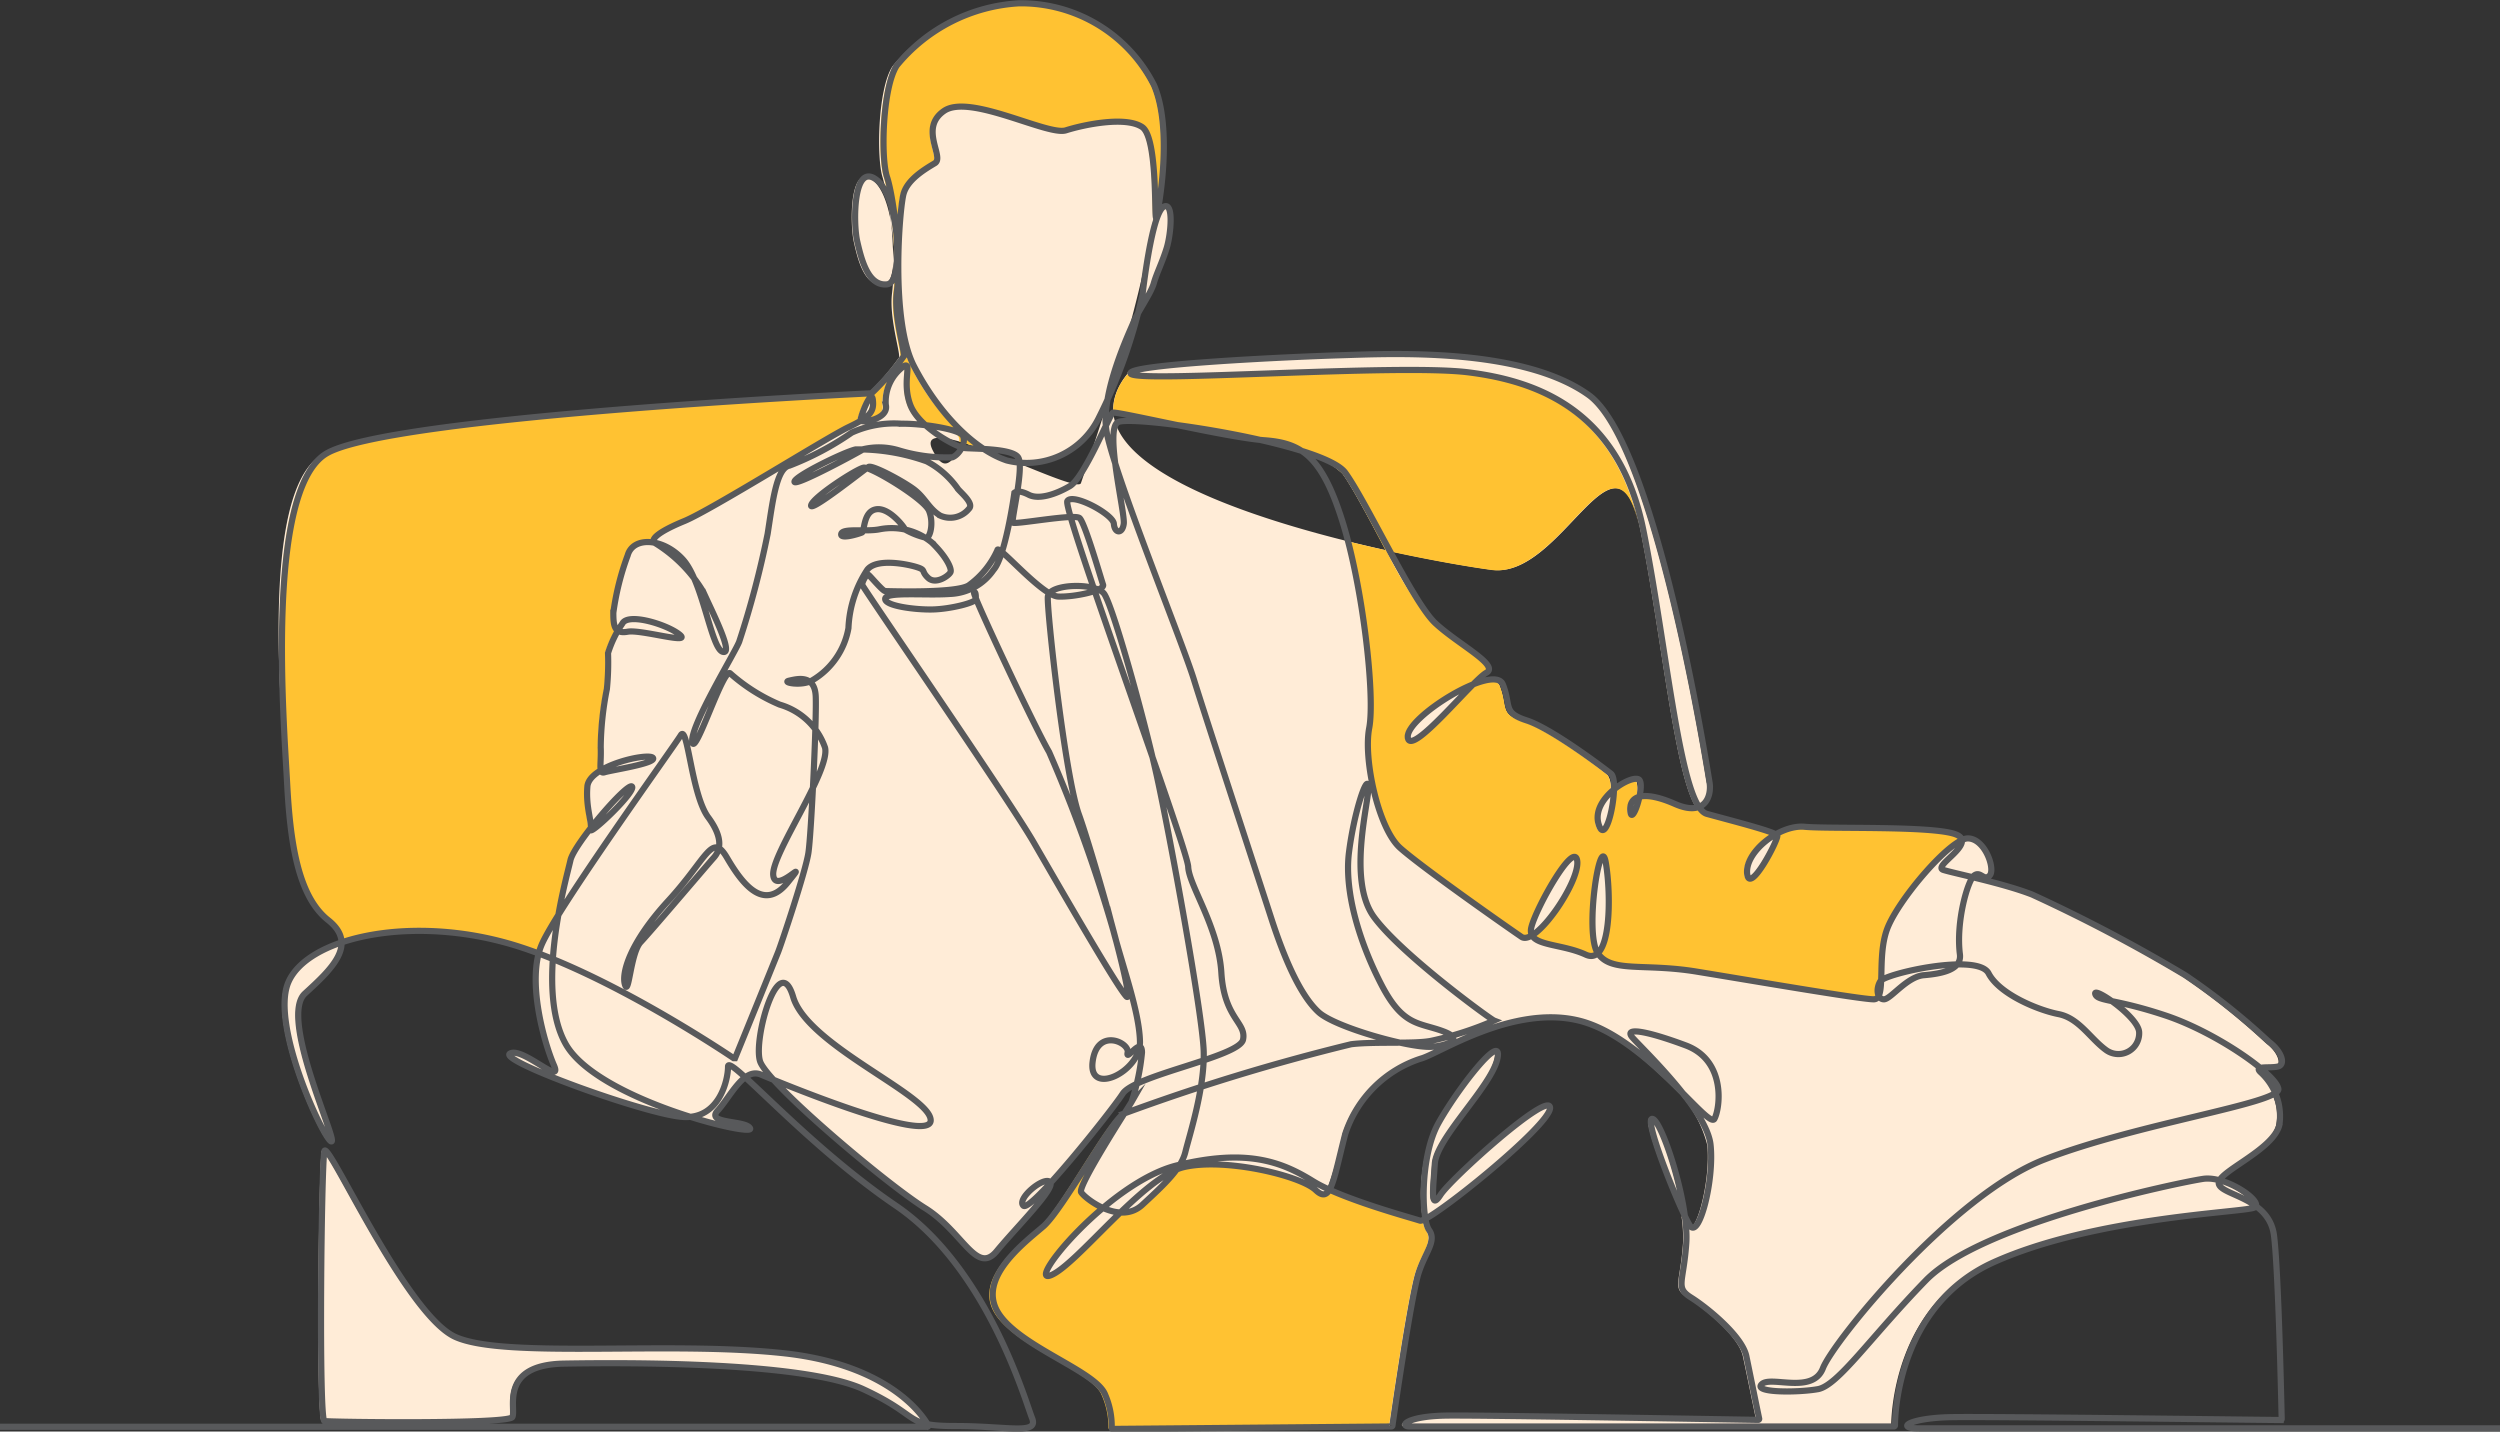
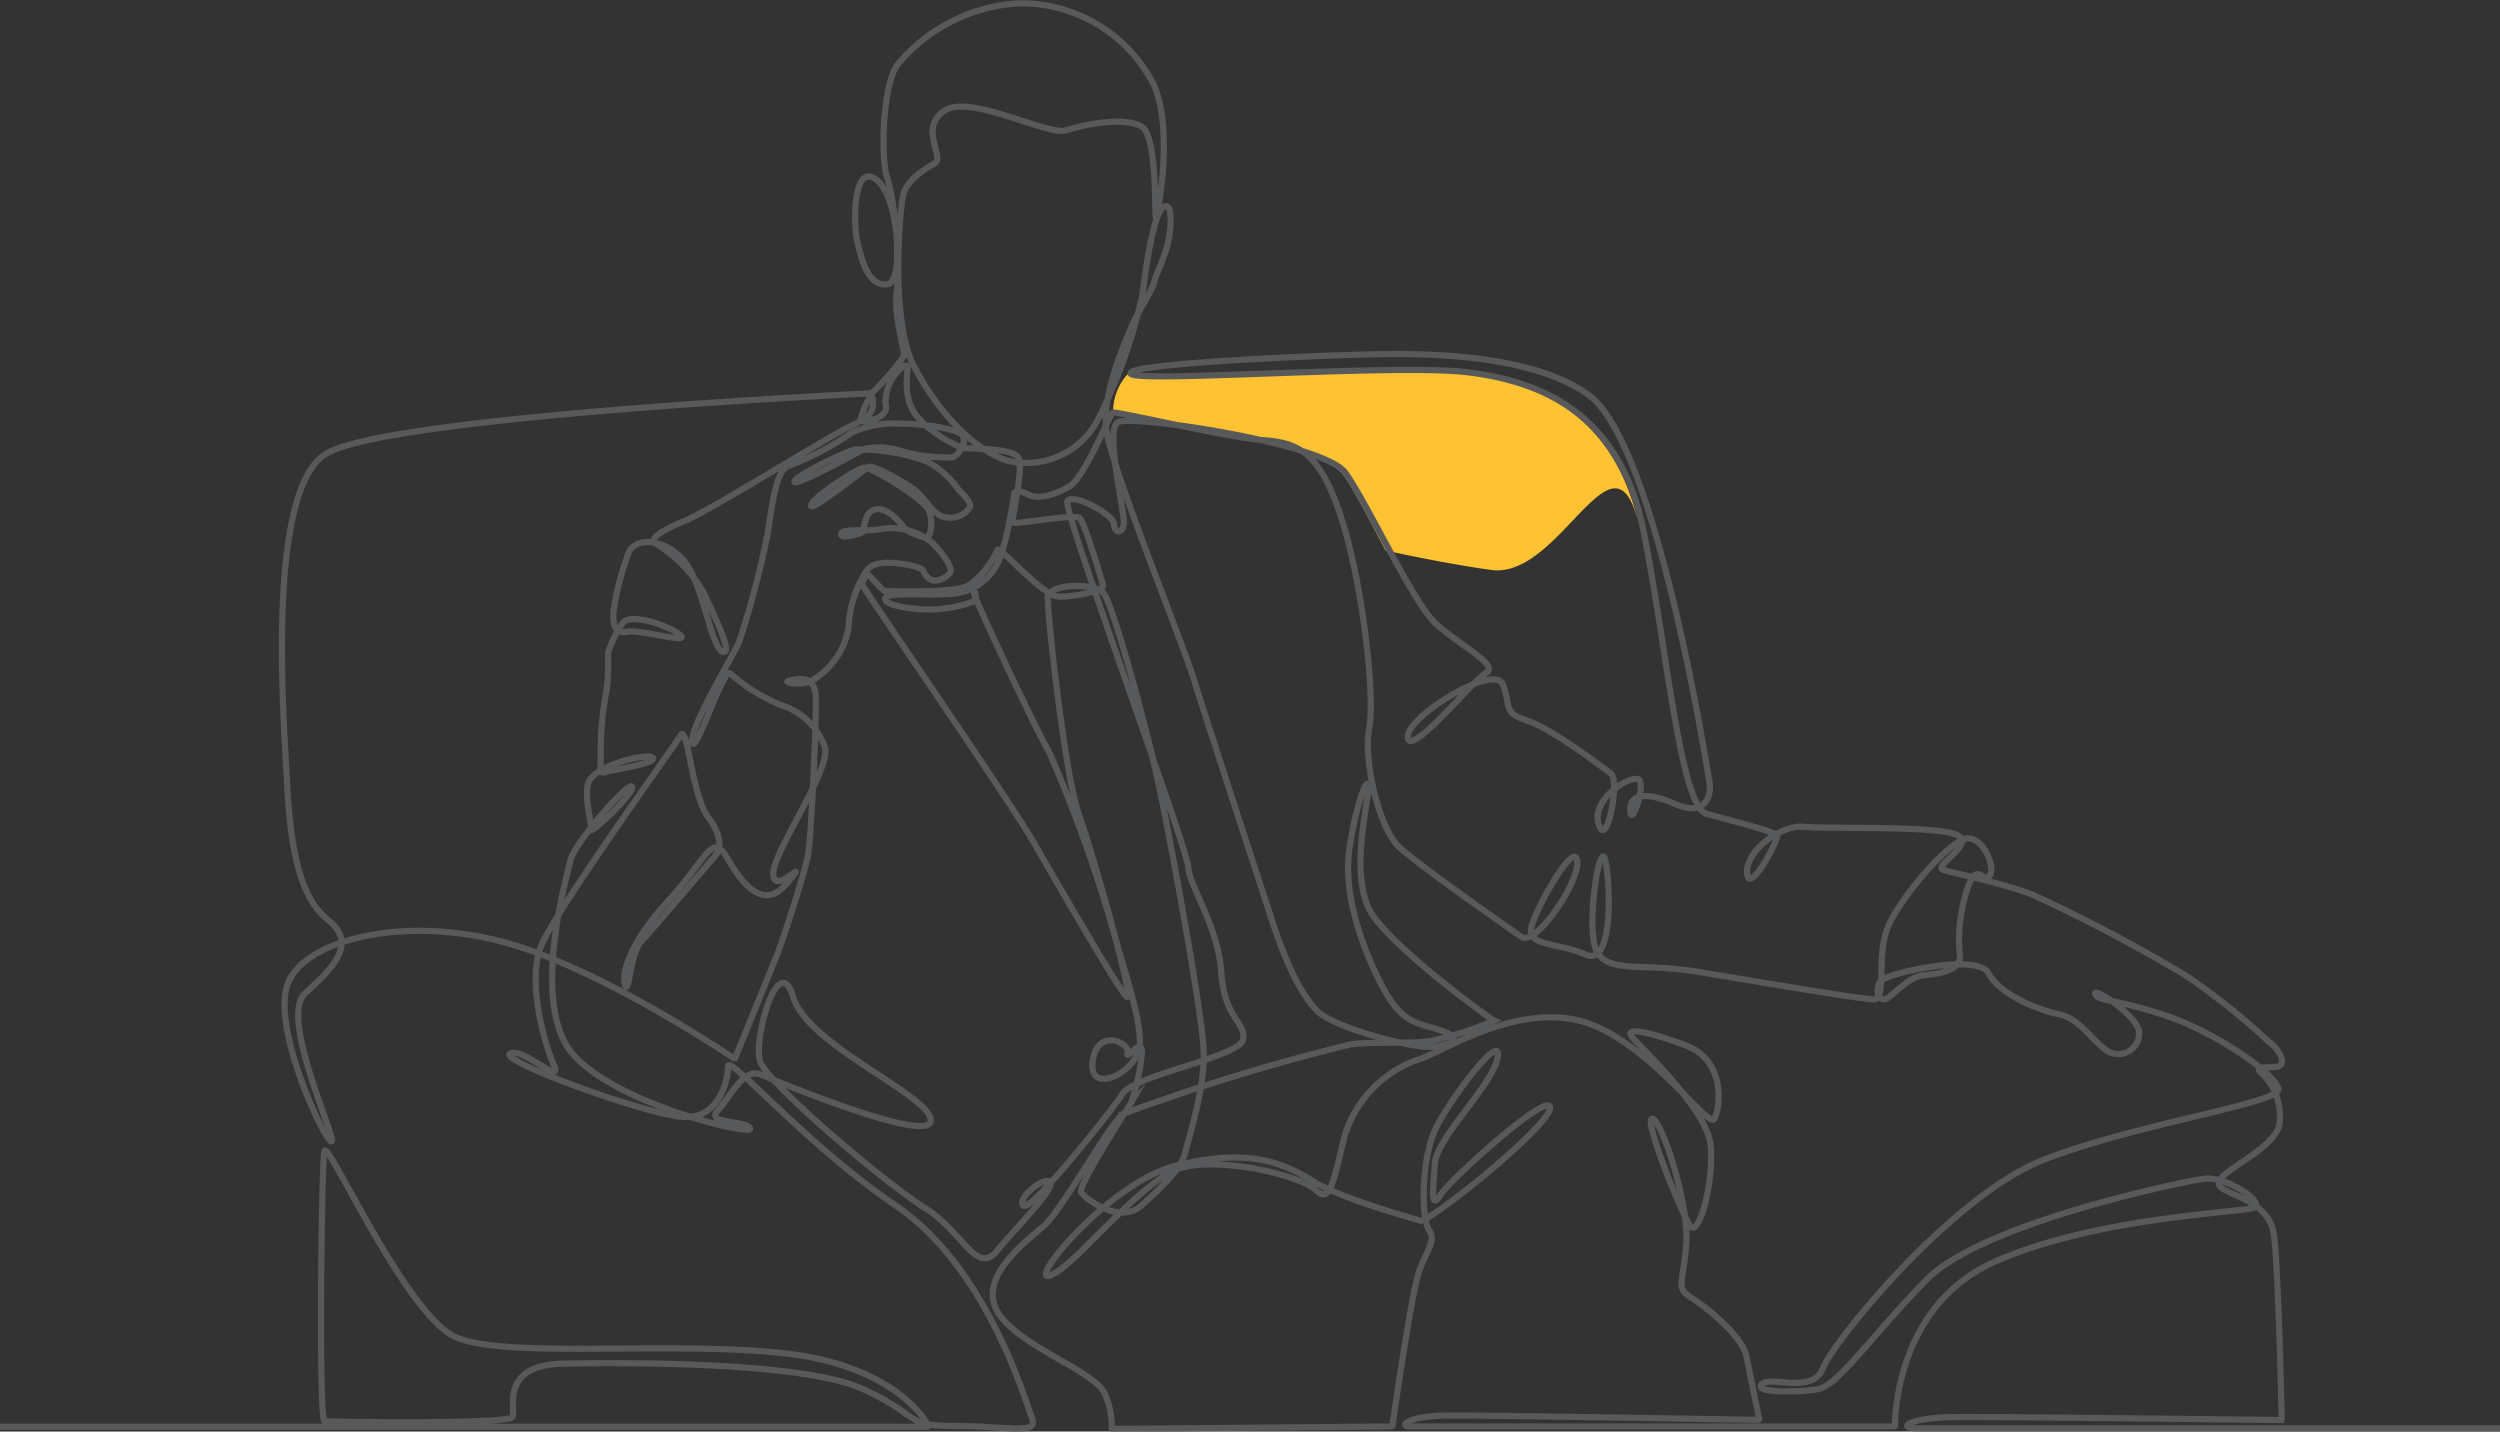
<svg xmlns="http://www.w3.org/2000/svg" viewBox="0 0 174.17 99.73">
  <rect x="0" y="0" width="174.17" height="99.73" fill="#333333" stroke="none" />
  <defs>
    <style>.cls-1{fill:#ffecd7;}.cls-1,.cls-2{fill-rule:evenodd;}.cls-2{fill:#ffc232;}.cls-3{fill:none;stroke:#58595b;stroke-miterlimit:10;stroke-width:0.43px;}</style>
  </defs>
  <g id="Layer_2" data-name="Layer 2">
    <g id="Layer_1-2" data-name="Layer 1">
-       <path class="cls-1" d="M136.48,58.57a1.19,1.19,0,0,1,.48-.14c1.2,0,1.9,2.16,1.5,2.59s-.62-.33-1.08,0a.52.52,0,0,0-.11.13,35.37,35.37,0,0,1,4.1,1.19A111.83,111.83,0,0,1,152,68a48.55,48.55,0,0,1,5.83,4.64c.9.68,1.2,1.61.6,1.73-.35.07-.85,0-1.12.08a3.47,3.47,0,0,1,1.27,1.48c0,.1-.08.21-.28.33a3.27,3.27,0,0,1,.26,2.17c-.39,1.61-3.69,3-4.17,3.87,1.34.36,2.7,1.4,2.5,1.76a.2.2,0,0,1-.11.09c-.76.3-11.14.65-18.16,3.81-6.64,3-6.86,10.55-6.87,11.36a.08.08,0,0,1-.07.08H98c-.8,0-.25-.73,2.61-.76s20.24.28,21.65.3a.07.07,0,0,0,.07-.08c-.21-1-.68-3.32-.91-4.38-.3-1.39-2.71-3.35-3.84-4.06s-.52-1-.33-3.8a10.1,10.1,0,0,0-.11-1.91c.16.33.28.57.37.71.6.94,1.69-3.16,1.43-5.65a8.36,8.36,0,0,0-1.93-3.58c-1.8-1.81-4.48-4.39-7.25-5.07-4.63-1.13-9.8,2.35-11,2.65A8.21,8.21,0,0,0,93.53,79a24.43,24.43,0,0,1-1.08,3.88,60.48,60.48,0,0,0,6.29,2.14c.06,0,.19,0,.38-.12a2.08,2.08,0,0,0,.25.77c.55.77-.26,1.53-.73,3-.52,1.63-1.71,9.84-1.82,10.62a.07.07,0,0,1-.07.07l-19.41.17a.07.07,0,0,1-.08-.08,5.45,5.45,0,0,0-.46-2.25c-.6-1.66-6-3.34-7.47-5.74s1.86-4.87,3.16-6,4.64-7.24,5.59-7.84l.13-.07.47-.73v0c0-.07.2-.64.37-1.32a2.56,2.56,0,0,0-1,.71,79,79,0,0,1-5,6.22c.19.56-2.41,3.12-3.76,4.76s-2.35-1.36-5-3a75.55,75.55,0,0,1-10.56-8.93l-.82-.35a1.05,1.05,0,0,0-1.12.23,20.13,20.13,0,0,0-1.94,2.28c-.91,1,2,.65,2.25,1.25.11.25-1.73,0-4.07-.77a2.64,2.64,0,0,1-.49,0c-2.46-.1-13-3.91-12.14-4.41s3.71,2.3,3.06.8-1.73-5.26-1-7.82c-.88-.33-1.74-.61-2.57-.83a20.3,20.3,0,0,0-11.17,0,2.1,2.1,0,0,0-.94-1.55c-2.14-1.69-2.63-5.56-2.86-9.59S18,34.34,22.39,31.7s37-4.16,38-4.21l0,0a17.42,17.42,0,0,0,2.25-2.59c.07-.4-.71-2.83-.49-4.49a17,17,0,0,0,.05-3.22,21.67,21.67,0,0,0-.7-4.8c-.45-1.33-.35-6.24.68-7.77A11.93,11.93,0,0,1,70.78.26,10.38,10.38,0,0,1,80.21,6c1.31,3,.38,8.37.18,9.15s-.67,5.63-5.08,18.5c-.22.93-12-5.45-10.31-2.24,1.29,2.5,1.57-1.24,3.4-.05,1,.06,2.1.19,2.36.56a.91.91,0,0,1,.11.4,5.81,5.81,0,0,0,5.46-3.08c.2-.38.41-.82.63-1.3a7.23,7.23,0,0,0-.11,1.77,4.09,4.09,0,0,1,.57-1c.16,0,3.1.61,5.93,1.17,1.06.16,2.17.36,3.26.58a12.87,12.87,0,0,0,1.34.17,5,5,0,0,1,2.8.9A6.08,6.08,0,0,1,93.53,33C95,35.06,98.24,42,99.8,43.44s4.51,2.91,3.56,3.46a5.7,5.7,0,0,0-1,.85c1-.41,1.89-.51,2.1,0,.6,1.51-.05,2,1.66,2.51S111.38,53.42,112,54a1.65,1.65,0,0,1,.22,1.11c.76-.62,1.64-.94,1.79-.66a2.1,2.1,0,0,1,0,1.16,4,4,0,0,1,2.5.5,2.19,2.19,0,0,0,1.69.2,1.06,1.06,0,0,0,.51.45c1.69.5,4.29,1.13,4.82,1.42a3.7,3.7,0,0,1,2-.52c1.76.15,8.8-.1,10.48.5.32.12.46.27.48.44m-18.29-2.29c-1.53-2.21-2.41-11.84-3.9-19.31-1.66-8.28-5.44,3.35-10.35,2.7S72,34.14,78.58,26c-.5-.66,11.19-1.16,14.6-1.26s12.58-.6,17.3,2.76,8.27,26.13,8.42,27A1.52,1.52,0,0,1,118.19,56.28ZM77,27.92a24.42,24.42,0,0,1,1.82-5.44,6.91,6.91,0,0,1,.39-.76A43.09,43.09,0,0,1,77,27.92Zm2.21-6.2a10.09,10.09,0,0,0,.24-1.2c.23-1.83.79-5.74,1.49-6.09s.49,1.9.19,2.88-.7,1.78-.9,2.46A13.88,13.88,0,0,1,79.17,21.72ZM62.28,17.17c0,1.42-.13,2.61-.72,2.67-1.36.15-1.81-1.78-2.08-3s-.31-5.49,1.3-4.31C61.73,13.27,62.14,15.29,62.28,17.17ZM23.63,65.67c0,1.2-1.3,2.41-2.56,3.57-1.8,1.65,2.3,10.27,1.85,10.31s-4.29-8.09-3-11.1C20.41,67.27,21.76,66.3,23.63,65.67ZM64.44,99.23c-1.37-.27-1.37-1-4.46-2.43C55.87,94.89,43.73,94.94,39.11,95s-3.31,3.26-3.61,3.76-12.68.35-13.09.25-.2-17.9,0-18.8,5.67,11.38,9.13,12.94,15,.25,23,1.15C61.65,95.1,64,98.52,64.44,99.23ZM99.12,84.94a12.1,12.1,0,0,1,.88-6.62c1.25-2.28,4.51-6.52,4.13-4.59s-4.23,5.54-4.36,7.37-.33,3.29.4,2.16,7.55-7.27,7.63-6.07S100.89,84,99.12,84.94Zm18.06-.27c-.92-2-2.81-6.77-2.26-6.74S116.78,81.73,117.18,84.67Z" />
-       <path class="cls-2" d="M41.65,52.06A21.79,21.79,0,0,1,42.1,48a16.92,16.92,0,0,0,.07-2.51,5,5,0,0,1,.71-1.56c-.27-.19-.29-.63-.31-1.24a20,20,0,0,1,1-4,1.48,1.48,0,0,1,1.87-.88c-.29-.25.37-.8,2-1.5s9.93-5.82,11.43-6.54c.35-.17.63-.32.86-.45.16.16,1.94-.14,1.75-1.12a3,3,0,0,1,1.34-2.66c.55-.24-.19,1.13.41,2.72a4.07,4.07,0,0,0,1.07,1.43c1.16.14,2.3.4,2.46.7a.63.63,0,0,1,.07.37c.39.11.83.26,1.29.42a15.67,15.67,0,0,1-4.65-5.63c-1.66-3.21-1-11-.73-12s1.48-1.71,2.18-2.13S63.81,9,65.59,7.76s7.17,1.75,8.48,1.35,4.16-1,5.32-.23.8,7,1,6.25S81.52,9,80.21,6A10.38,10.38,0,0,0,70.78.26,11.93,11.93,0,0,0,62.26,4.6c-1,1.53-1.13,6.44-.68,7.77a21.67,21.67,0,0,1,.7,4.8,17,17,0,0,1-.05,3.22c-.22,1.66.56,4.09.49,4.49a17.42,17.42,0,0,1-2.25,2.59l0,0c-1.09.05-33.75,1.62-38,4.21s-2.78,18.81-2.56,22.83.72,7.9,2.86,9.59a2.1,2.1,0,0,1,.94,1.55,20.3,20.3,0,0,1,11.17,0c.83.22,1.69.5,2.57.83a4.44,4.44,0,0,1,.19-.55,16.55,16.55,0,0,1,1.11-2c.34-1.94.77-3.48.87-3.95A8.5,8.5,0,0,1,41,57.68a18.42,18.42,0,0,1-.25-2.88,1.64,1.64,0,0,1,.92-1.14c0-.28,0-.85,0-1.6M59.75,29.3a0,0,0,0,0,0,0c-.05-.2.75-2.27.86-1.44C60.67,28.48,60.51,28.84,59.75,29.3Z" />
      <path class="cls-2" d="M90.75,31.51A6.08,6.08,0,0,1,93.53,33c.73,1,1.88,3.22,3,5.35,3.31.73,6.1,1.19,7.38,1.36,4.88.65,8.65-10.83,10.32-2.86-1.7-8.14-7.27-10.23-12.16-10.87s-23,.75-23.52.1a3.87,3.87,0,0,0-1,2.66c.66.09,3.26.66,5.78,1.16,1.06.16,2.17.36,3.26.58a12.87,12.87,0,0,0,1.34.17,5,5,0,0,1,2.8.9" />
-       <path class="cls-2" d="M123.62,58.23c.1.25-2,4.16-2.11,2.66-.09-1,.86-2.09,2-2.74a.22.22,0,0,1,.1.08m-.1-.08c-.53-.29-3.13-.92-4.82-1.42a1.06,1.06,0,0,1-.51-.45,2.19,2.19,0,0,1-1.69-.2,4,4,0,0,0-2.5-.5,2.1,2.1,0,0,0,0-1.16c-.15-.28-1,0-1.79.66A1.65,1.65,0,0,0,112,54c-.65-.55-4.16-3.16-5.86-3.71s-1.06-1-1.66-2.51c-.21-.51-1.07-.41-2.1,0a5.7,5.7,0,0,1,1-.85c1-.55-2-2.06-3.56-3.46a25.57,25.57,0,0,1-3.24-5.13c-.88-.19-1.8-.41-2.74-.64,1.2,4.61,1.84,11,1.46,13-.41,2.18.64,7,2.15,8.35s7.37,5.6,8.42,6.28a.69.69,0,0,0,.73-.09c.41.71,2.25.64,3.75,1.33a.69.69,0,0,0,.83-.1c1,1.38,3.16.68,6.89,1.28s11.41,1.93,12.34,1.93a.4.4,0,0,0,.37-.28,1.12,1.12,0,0,1,.13-1l0,0a11.68,11.68,0,0,1,.41-3.62c.67-1.81,3.67-5.43,5.16-6.18,0-.17-.16-.32-.48-.44-1.68-.6-8.72-.35-10.48-.5A3.7,3.7,0,0,0,123.52,58.15Zm-12.36,8.28h0c-.94-1.39.18-8.5.56-6.32C112,61.87,112.11,65.55,111.16,66.43Zm-4.58-1.23,0-.12a.78.78,0,0,1,0-.43c.3-1.32,3-6.09,3.2-4.66C109.91,61.16,107.9,64.43,106.58,65.2Zm-4.17-17.45c-1.61,1.62-4.36,4.78-4.52,3.66C97.76,50.49,100.41,48.54,102.41,47.75Zm9.84,7.33c0,1.5-.66,3.77-1.07,2.4A2.41,2.41,0,0,1,112.25,55.08Zm1.75.5c-.18.85-.55,1.7-.61,1A.84.84,0,0,1,114,55.58Z" />
-       <path class="cls-2" d="M98.74,85.06a60.48,60.48,0,0,1-6.29-2.14c-.23.42-.52.45-1,0-1.1-1-6.32-2.28-9.18-1.61a4,4,0,0,0-.49.16A19.17,19.17,0,0,1,79.44,84a1.94,1.94,0,0,1-1.58.53c-2,1.89-3.84,4-4.84,4.36-1.16.45.82-2.33,3.64-4.7a4.75,4.75,0,0,1-1.49-1.06c-.23-.34,2-4,3-5.56l-.13.07c-1,.6-4.29,6.72-5.59,7.84s-4.64,3.59-3.16,6,6.87,4.08,7.47,5.74a5.45,5.45,0,0,1,.46,2.25.07.07,0,0,0,.08.08l19.41-.17a.07.07,0,0,0,.07-.07c.11-.78,1.3-9,1.82-10.62.47-1.43,1.28-2.19.73-3a2.08,2.08,0,0,1-.25-.77c-.19.1-.32.14-.38.12" />
      <path class="cls-3" d="M174.17,99.51H133.69c-1.7,0-.65-.73,2.26-.78s21.61.19,22.94.2a.07.07,0,0,0,.07-.07c-.06-2.8-.26-10.71-.54-12.82-.35-2.6-3.64-2.75-3.84-3.56s3.79-2.33,4.22-4.11a4.16,4.16,0,0,0-1.33-3.69c-.45-.45.6-.25,1.2-.37s.3-1.06-.6-1.73a47.55,47.55,0,0,0-5.83-4.64,110.75,110.75,0,0,0-10.67-5.62c-2.06-.8-5.32-1.45-6.17-1.71s2.49-1.91.8-2.5-8.73-.35-10.48-.51-4.16,1.76-4,3.27,2.2-2.41,2.1-2.66-3.06-1-4.91-1.51-2.76-11.48-4.42-19.76-7.27-10.38-12.19-11-23,.75-23.52.1S90,24.85,93.37,24.75s12.59-.6,17.3,2.76,8.28,26.13,8.43,27-.25,2.45-2.41,1.5-3.21-.6-3.11.5,1-1.6.65-2.15-3.41,1.2-2.86,3.05,1.51-3,.86-3.51-4.17-3.16-5.87-3.71-1.06-1-1.66-2.51S97.88,50,98.08,51.39s4.52-4,5.47-4.52-2-2-3.56-3.46S95.22,35,93.72,32.93s-14.94-4.07-15.85-3.51.52,6.33.42,7.07-.64.67-.69,0-2.89-2.18-3.24-1.58,8.37,24.18,8.42,25.48,2.11,4.17,2.31,7.38,1.76,3.46,1.51,4.66-7.53,2.46-8.38,3.76S71.8,84.47,71.3,84s1.4-2.06,1.85-1.66-2.3,3.11-3.71,4.82-2.36-1.36-5-3-11-8.68-11.49-10.23,1.31-7.86,2.31-4.47,9.53,6.82,9.58,8.58S54.19,75.36,53,74.86,50.88,76.41,50,77.37s2,.65,2.26,1.25-10.64-2-12.84-5.87.07-11.66.32-12.81,4-5.49,4.29-5.14-3,3.48-2.88,3-.35-1.51-.23-3,4.29-2.38,4.57-2-2.89.85-3.36,1-.23-.55-.28-1.75A21.91,21.91,0,0,1,42.28,48a18.45,18.45,0,0,0,.08-2.5,7.65,7.65,0,0,1,1-2.06c.4-.78,3.16.08,4,.78s-2.71-.38-3.63-.21-1-.39-1-1.32a18.64,18.64,0,0,1,1-4c.37-1.33,2.48-1.23,3.86.3s1.95,6.19,2.76,6.42-.73-2.79-1.36-4.19a10,10,0,0,0-3.31-3.36c-.47-.23.15-.8,2-1.56s9.92-5.82,11.43-6.54,1.8-1.07,1.7-1.91-.9,1.24-.85,1.44,2-.08,1.75-1.1A3.05,3.05,0,0,1,63,25.49c.55-.24-.18,1.14.42,2.72s3.21,2.93,3.75,3,3.32,0,3.76.65-.49,4.39-.37,4.55,4.28-.63,4.65-.32,1.5,4.25,1.64,4.65-2,.87-3.13.82-4.2-3.68-4.23-3.24a6.07,6.07,0,0,1-2,2.46c-.87.57-5.65.4-5.82.4s-1-1-1.15-1.12-.47.5-.45.68S70.27,55.67,72,58.66s5.76,10,6.47,10.76-2.34-10-3.31-12.69S72.93,42.51,73,41.58s3.31-1,3.91-.23S79.67,49.88,80.58,54s3.21,16.68,3.28,19.26-1,5.85-1.28,7-1.43,2.23-3,3.68-4-.45-4.26-.88,3.35-6,3.51-6.28v0a15.56,15.56,0,0,0,.73-3.45c0-1.2-1.15.7-1,0s-2.14-1.78-2.44.65,3.34.68,3.3-1.4-1.19-5.19-1.87-7.8a101,101,0,0,0-4.46-12.39c-1-1.71-5.33-10.94-5.23-11.09s.14.19.12.44-1.76.69-3,.72-3.36-.25-3.31-.75,2.81-.21,4.49-.33a3.85,3.85,0,0,0,3.06-1.68c.8-.89,1.4-5,1.45-5.37l0,0c.07-.06.32-.21,1,.14s1.83,0,2.86-.6,2.78-5,3-5.12,8,1.74,10.53,1.92,4,1,5.45,5.61,2.3,12.26,1.88,14.44.64,7,2.15,8.35S105,64.59,106,65.27s4.1-3.88,3.88-5.31-2.9,3.35-3.2,4.67a.85.85,0,0,0,0,.42c.27.85,2.22.73,3.8,1.46,1.81.83,1.77-4.25,1.39-6.43s-1.5,4.92-.56,6.32,3.16.68,6.89,1.29,11.42,1.93,12.34,1.93.18-2.86.93-4.89,4.44-6.35,5.64-6.32,1.91,2.15,1.51,2.58-.63-.33-1.08,0-1.28,3.21-1,5.47c.16,1.13-1.33,1.38-2.51,1.48s-2.31,1.68-2.78,1.68-.58-.73-.25-1.26,6.79-2,7.54-.55,3.44,2.56,4.87,2.84,2.21,1.7,3.31,2.5a1.45,1.45,0,0,0,2.31-1.25c-.08-1.08-3.19-3.19-3.06-2.66s1.38.33,4.91,1.51,7.7,4.11,7.85,5.11-9.83,2.41-16.3,4.92S127.72,93.47,127,95.32s-3.61.5-4.26,1.11,2.51.6,3.91.35,3.66-3.61,7.52-7.58,17.66-6.82,19.31-7.07,4.32,1.66,3.57,2-11.14.65-18.16,3.81c-6.64,3-6.87,10.55-6.87,11.36a.08.08,0,0,1-.07.08H98.23c-.8,0-.25-.73,2.61-.76s20.25.28,21.65.3a.07.07,0,0,0,.07-.08c-.21-1-.68-3.32-.9-4.38-.31-1.39-2.71-3.35-3.84-4.06s-.53-1-.34-3.8-1.73-8.62-2.37-8.65,2,6.5,2.63,7.44,1.7-3.16,1.43-5.64-4.85-6.77-5.45-7.48.9-.49,3.72.56,2.41,4.36,2,5.12-4.82-5.72-9.45-6.85-9.8,2.34-11,2.65A8.21,8.21,0,0,0,93.72,79c-.85,3.31-1,4.92-2.06,3.91s-6.32-2.27-9.18-1.6S75,88.15,73.2,88.85s4.07-6.52,8.83-7.67,7.17-.3,9.43,1.1c2,1.25,6.87,2.56,7.47,2.76s9.13-6.67,9.06-7.87-6.9,4.94-7.63,6.07-.52-.33-.4-2.16,4-5.44,4.37-7.37-2.89,2.3-4.14,4.58-1.18,6.63-.63,7.4-.26,1.53-.73,3c-.52,1.63-1.71,9.84-1.82,10.62a.07.07,0,0,1-.07.07l-19.42.17a.07.07,0,0,1-.07-.08A5.45,5.45,0,0,0,77,97.18c-.6-1.66-6-3.34-7.47-5.74s1.85-4.87,3.16-6,4.64-7.25,5.59-7.85a145.28,145.28,0,0,1,15.85-4.84c1.58-.2,4.55,0,5.63-.25a22.92,22.92,0,0,0,4.33-1.4c-.26-.1-6.5-4.64-8.38-7.23s-.3-8.12-.38-9.07-1,1.8-1.35,4.59.78,6.37,2.28,9.25,2.61,2.58,4.29,3.21-.1,1.05-.88,1.08c-1.58.06-6.66-1.37-7.8-2.41-1.35-1.23-2.48-4-3.31-6.57S84,50,83.17,47.32s-5.75-14.77-6.1-17.4,1.58-6.7,1.9-7.47,1.21-2,1.41-2.71.6-1.48.9-2.46.5-3.24-.2-2.88-1.26,4.26-1.48,6.09a36.35,36.35,0,0,1-3.09,8.7,5.6,5.6,0,0,1-6.37,2.89c-2.33-.78-4.81-3.37-6.47-6.58s-1-11-.72-12,1.48-1.71,2.18-2.13S64,8.93,65.78,7.72,73,9.48,74.26,9.08s4.16-1,5.31-.23.81,7,1,6.25S81.71,9,80.4,5.94A10.38,10.38,0,0,0,71,.23a11.89,11.89,0,0,0-8.52,4.33c-1,1.53-1.13,6.45-.68,7.78s1.33,7.32,0,7.47-1.8-1.78-2.08-3-.3-5.49,1.31-4.31,1.68,6.17,1.45,7.82.55,4.09.49,4.49a18,18,0,0,1-2.25,2.59l0,0c-1.08.05-33.75,1.62-38,4.21S19.79,50.48,20,54.51s.72,7.9,2.86,9.59.19,3.46-1.62,5.12,2.3,10.27,1.85,10.3-4.29-8.08-3-11.09S28.14,63.8,35,65.61c6.5,1.71,15.22,7.51,16.11,8.11,0,0,.09,0,.1,0,.32-.78,2.77-6.81,3-7.39s1.91-5.6,2.11-6.91.58-9.36.51-10.91-1.3-1.21-1.85-1.09.84.4,1.57,0a5.29,5.29,0,0,0,2.56-3.66,8,8,0,0,1,1.32-4.08c.64-.79,2.69-.4,3.41-.18s.29.26.82.76,1.45-.15,1.56-.4-.32-1.12-1.31-2.07a4.4,4.4,0,0,0-3.61-.92c-.92.2-2.58-.1-2.69.32s1.24,0,1.44-.09.08-1.48,1-1.62,2,1.31,2,1.41a5.62,5.62,0,0,0,1.48.58c.27,0,.54-1.05.19-1.89s-4.06-3.08-4.55-3-3.53,2.05-3.66,2.62,3.74-2.52,4-2.67,2.28.92,3.11,1.52,1.06,1.37,1.88,1.87a1.68,1.68,0,0,0,2-.47c.37-.35-.47-1.05-.75-1.37a6.1,6.1,0,0,0-2.19-1.94,14.15,14.15,0,0,0-4.95-.83c-.77.16-4.26,1.87-4.26,2.25s4.6-2.12,4.81-2.27a4.8,4.8,0,0,1,2.51.1,11.31,11.31,0,0,0,3.68.47c.5-.19,1-1.07.72-1.52s-2.84-.84-4.25-.82a7.15,7.15,0,0,0-3.48.62A20.64,20.64,0,0,1,55,32.44c-.92.17-1.18,2.59-1.52,4.75A65.22,65.22,0,0,1,51.5,44.7c-.26.72-3.46,5.92-3.27,7s2.19-5.3,2.65-4.78a12.51,12.51,0,0,0,3.44,2.17,4.74,4.74,0,0,1,3.16,3c.38,1.62-3.76,7.45-3.61,8.88s2.67-1.54,1,.52-3.16.08-4.22-1.73-1.35,0-4.1,3-3.27,5.12-3,5.87.38-2.25,1.09-3,4.7-5.45,5.08-5.87.79-1.24-.38-2.82-1.43-6.51-1.91-5.72-8.64,12.1-9.7,14.61.2,6.87.86,8.38-2.21-1.31-3.06-.81,9.68,4.32,12.13,4.42,3.06-2.56,3.06-3.51S56.05,79.67,62.42,84s9,13.59,9.48,14.79-1.66.56-5.32.56-2.31-.65-6.42-2.56S43.91,94.92,39.3,95,36,98.23,35.69,98.73,23,99.08,22.6,99s-.21-17.9,0-18.8,5.66,11.38,9.12,12.94,15,.25,23,1.15c7.21.82,9.56,4.3,9.94,5a.07.07,0,0,1-.06.11H0" />
    </g>
  </g>
</svg>